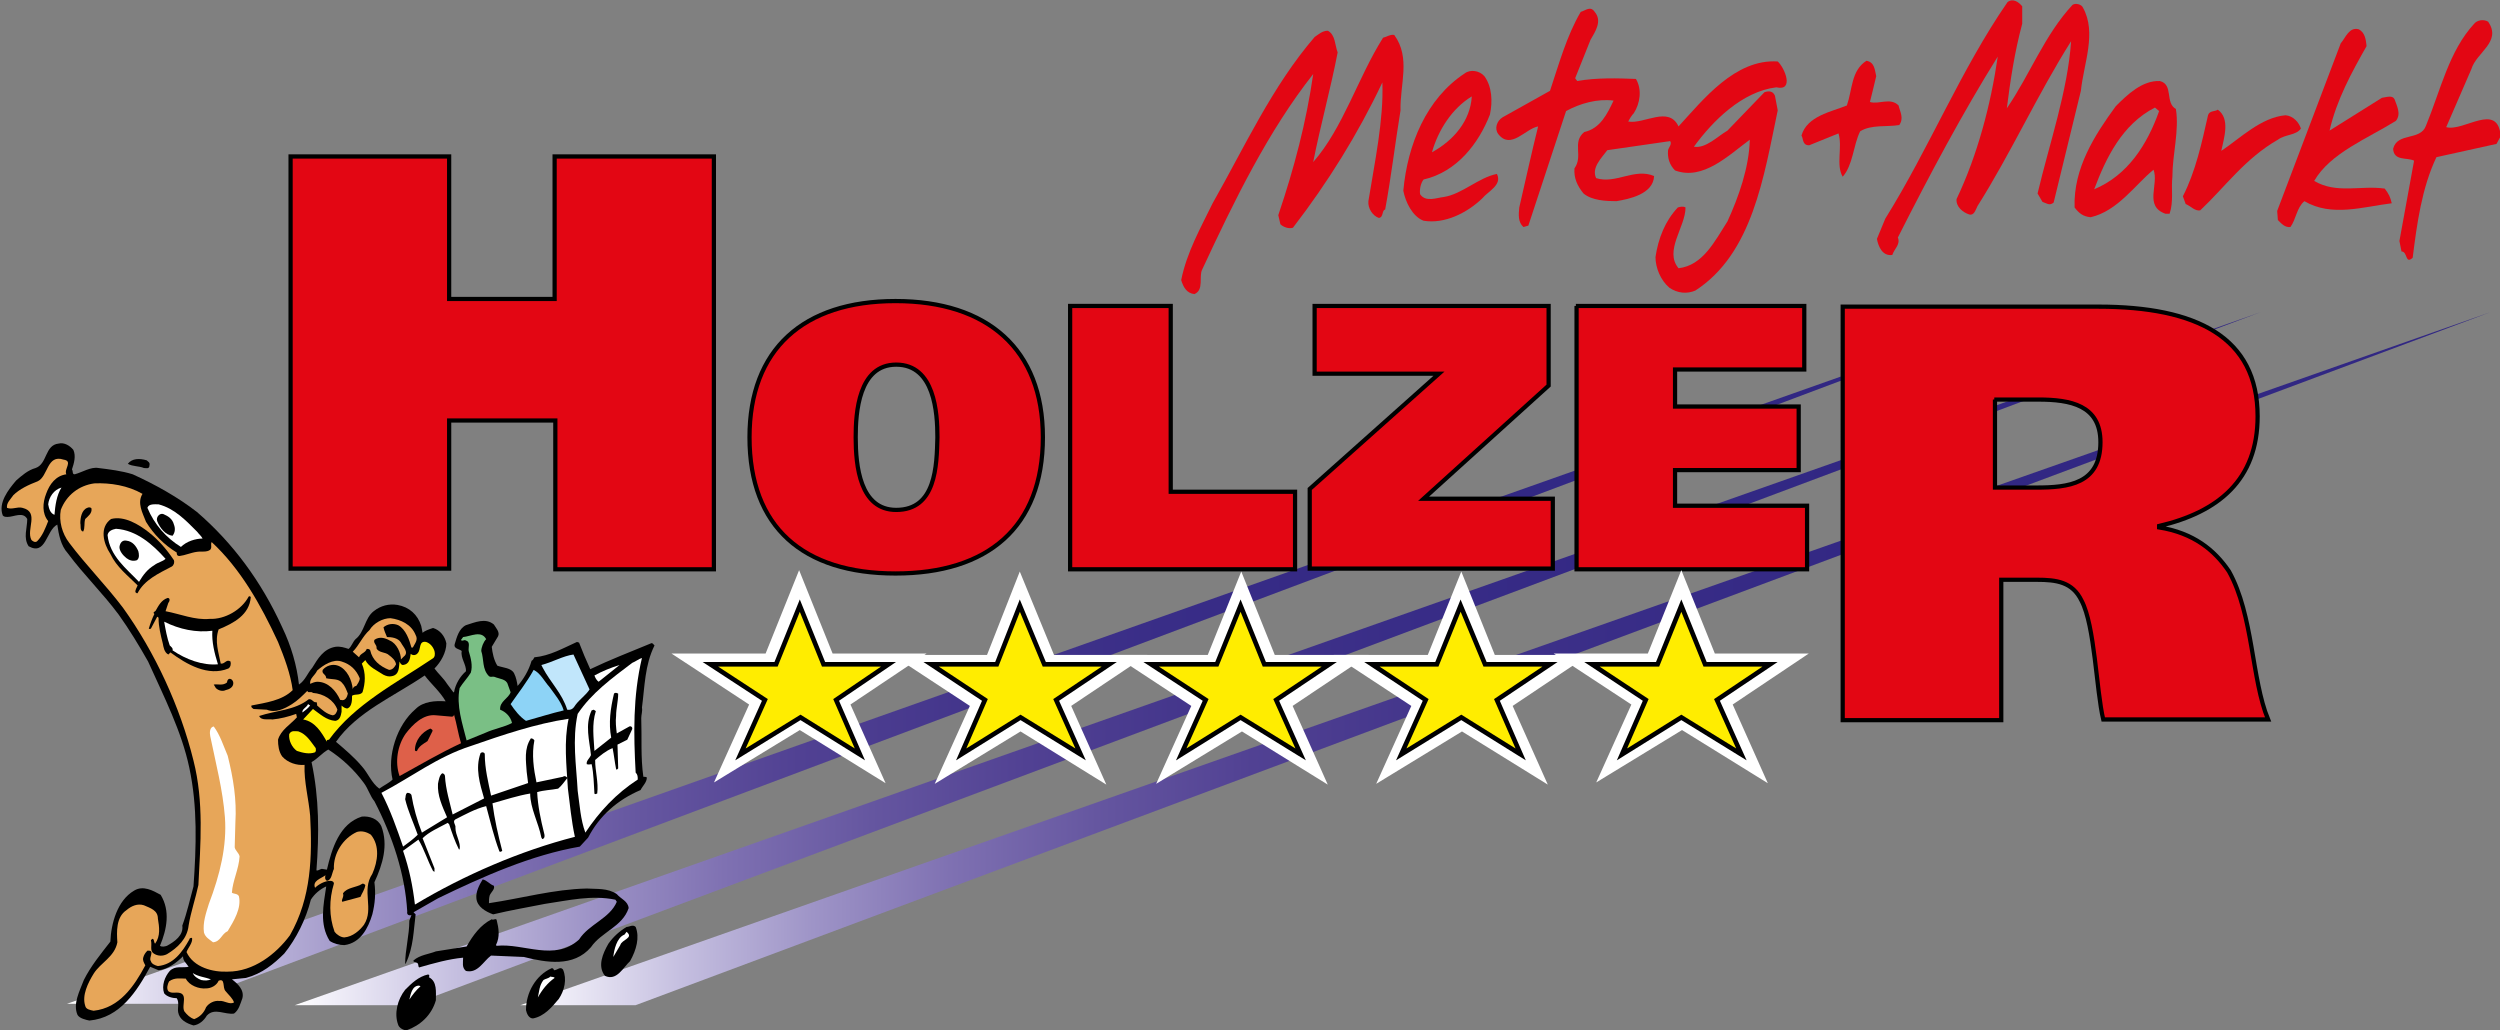
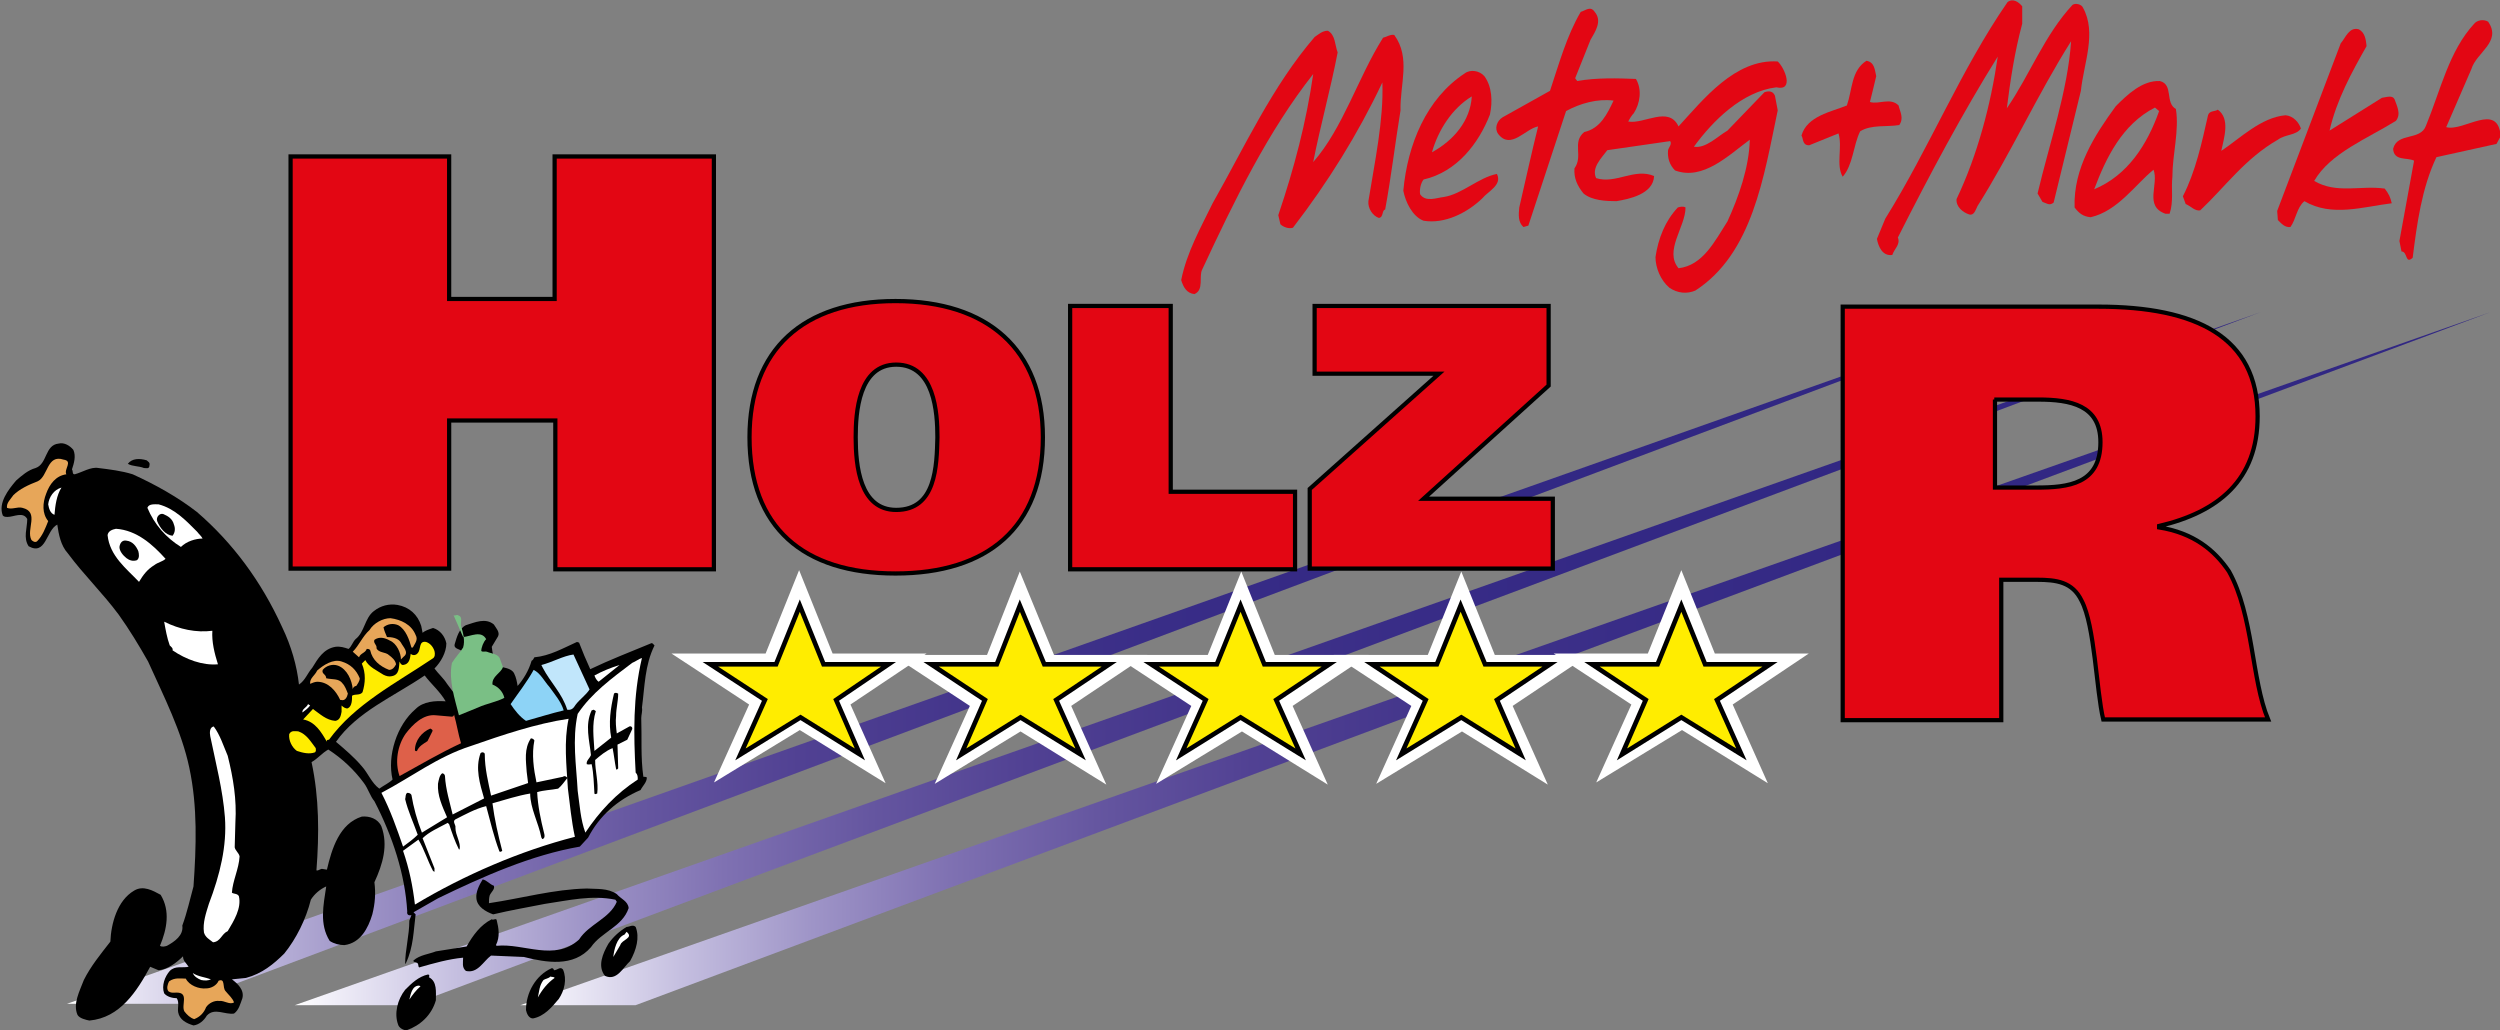
<svg xmlns="http://www.w3.org/2000/svg" version="1.1" id="Ebene_1" x="0px" y="0px" viewBox="0 0 357.9 147.5" style="enable-background:new 0 0 357.9 147.5;" xml:space="preserve">
  <rect x="0" y="0" width="357.9" height="147.5" fill="#808080" stroke="none" />
  <style type="text/css">
	.st0{fill:url(#SVGID_1_);}
	.st1{fill:url(#SVGID_00000141455821315910234570000000079326273455074193_);}
	.st2{fill:url(#SVGID_00000160890542197312356040000014053226802809422783_);}
	.st3{fill:#E30613;}
	.st4{fill:#E7A659;}
	.st5{fill:#FFFFFF;}
	.st6{fill:#FFED00;}
	.st7{fill:#DE6049;}
	.st8{fill:#7ABF85;}
	.st9{fill:#8DD3F6;}
	.st10{fill:#C1E6FB;}
	.st11{fill:#E30613;stroke:#000000;stroke-width:0.605;}
	.st12{fill:#FFFFFF;stroke:#FFFFFF;stroke-width:0.878;}
	.st13{fill:#FFED00;stroke:#000000;stroke-width:0.665;}
</style>
  <g>
    <linearGradient id="SVGID_1_" gradientUnits="userSpaceOnUse" x1="63.934" y1="103.651" x2="266.271" y2="103.651" gradientTransform="matrix(1.21 0 0 1.005 -67.797 -10.183)">
      <stop offset="0" style="stop-color:#FFFFFF" />
      <stop offset="2.234679e-02" style="stop-color:#F0EEF8" />
      <stop offset="9.368658e-02" style="stop-color:#C5BFE0" />
      <stop offset="0.171" style="stop-color:#9E94C7" />
      <stop offset="0.251" style="stop-color:#7F71B2" />
      <stop offset="0.337" style="stop-color:#6556A0" />
      <stop offset="0.428" style="stop-color:#514193" />
      <stop offset="0.528" style="stop-color:#43358B" />
      <stop offset="0.641" style="stop-color:#392D87" />
      <stop offset="0.777" style="stop-color:#332884" />
      <stop offset="1" style="stop-color:#312783" />
    </linearGradient>
    <polygon class="st0" points="9.6,143.7 290.7,44.3 26.1,143.7  " />
    <linearGradient id="SVGID_00000032649119319526080940000018242928139126036618_" gradientUnits="userSpaceOnUse" x1="90.934" y1="103.926" x2="293.256" y2="103.926" gradientTransform="matrix(1.21 0 0 1.005 -67.797 -10.149)">
      <stop offset="0" style="stop-color:#FFFFFF" />
      <stop offset="2.234679e-02" style="stop-color:#F0EEF8" />
      <stop offset="9.368658e-02" style="stop-color:#C5BFE0" />
      <stop offset="0.171" style="stop-color:#9E94C7" />
      <stop offset="0.251" style="stop-color:#7F71B2" />
      <stop offset="0.337" style="stop-color:#6556A0" />
      <stop offset="0.428" style="stop-color:#514193" />
      <stop offset="0.528" style="stop-color:#43358B" />
      <stop offset="0.641" style="stop-color:#392D87" />
      <stop offset="0.777" style="stop-color:#332884" />
      <stop offset="1" style="stop-color:#312783" />
    </linearGradient>
    <polygon style="fill:url(#SVGID_00000032649119319526080940000018242928139126036618_);" points="42.2,143.9 323.6,44.7    58.8,143.9  " />
    <linearGradient id="SVGID_00000138571312927169906260000016919430670997142952_" gradientUnits="userSpaceOnUse" x1="117.6" y1="103.921" x2="319.943" y2="103.921" gradientTransform="matrix(1.21 0 0 1.005 -67.797 -10.144)">
      <stop offset="0" style="stop-color:#FFFFFF" />
      <stop offset="2.234679e-02" style="stop-color:#F0EEF8" />
      <stop offset="9.368658e-02" style="stop-color:#C5BFE0" />
      <stop offset="0.171" style="stop-color:#9E94C7" />
      <stop offset="0.251" style="stop-color:#7F71B2" />
      <stop offset="0.337" style="stop-color:#6556A0" />
      <stop offset="0.428" style="stop-color:#514193" />
      <stop offset="0.528" style="stop-color:#43358B" />
      <stop offset="0.641" style="stop-color:#392D87" />
      <stop offset="0.777" style="stop-color:#332884" />
      <stop offset="1" style="stop-color:#312783" />
    </linearGradient>
    <polygon style="fill:url(#SVGID_00000138571312927169906260000016919430670997142952_);" points="74.5,143.9 356.5,44.7 91,143.9     " />
    <g>
      <path class="st3" d="M348.8,22.5c-2.1,4.4-2.8,9.6-3.4,14.4c-1.1,1-0.7-0.9-1.6-0.9l-0.3-1.5l2.1-11.5c-1-0.5-2.9,0.1-3-1.7    c0.6-2.4,3.9-1.1,4.7-3.3c2.1-5.1,3.3-10.7,6.9-14.6c0.4-0.5,1.3-0.7,2-0.3c2,2.9-1.7,4.4-2.4,6.8l-3.6,8.3    c2.5,0.7,7.4-3.7,7.8,1.3l-0.6,1.1L348.8,22.5z" />
      <path class="st3" d="M329.9,28.8c-1.1,0.9-1.2,2.6-2,3.7c-0.8,0.1-1.3-0.5-1.8-1l-0.1-1.3l9.1-24c0.7-0.8,1.2-2.4,2.6-2    c0.9,0.5,1,1.5,1.1,2.4c-2.1,3.7-4.3,7.7-5.3,12.1L341,14c0.7-0.1,1.5-0.4,1.8,0.2c0.3,0.9,1,2.1,0.2,3.1c-4,2.5-9.4,4.6-11.7,8.6    c3.2,1.9,6.7,0.6,10.1,1.1c0.6,0.8,0.8,1.2,1,2.1C338.3,29.6,333.8,31.1,329.9,28.8z" />
      <path class="st3" d="M326.1,20c-4.7,2.7-7.5,6.7-11.1,10.1c-0.7,0.2-1.4-0.6-2.1-0.9l-0.4-1.1c1.8-3.5,2.7-7.6,3.6-11.6    c0.2-0.7,1-0.5,1.4-0.8c1.8,1.3,0.9,4,0.5,5.9c2.7-1.8,5.7-4.8,9.2-5.1c1.1,0.1,1.9,1,2.2,1.9C328.7,19.4,327.2,19.2,326.1,20z" />
      <path class="st3" d="M311,25.3c0-3.2,1-6.6,0.5-9.7c-1.6-0.9-0.3-3.5-2.3-4c-2.5-0.1-4.6,1.9-6.3,3.6c-3,4.1-6.1,8.9-5.9,14.5    c0.6,0.8,1.2,1.3,2.3,1.4c3.9-0.9,6.4-4.7,9-6.8c0.8,2.1-1.4,5.2,1.7,6.3l0.6,0C311.2,28.8,310.8,27.1,311,25.3z M299.8,27.1    c1.7-4.5,4-9.3,8.7-11.7l0.6,0.5C307.4,20.7,304.6,25.1,299.8,27.1z" />
      <path class="st3" d="M294,29c-0.6,0.5-1,0.1-1.6-0.1l-0.7-1.2c1.7-7.2,4.3-14.6,4.8-21.8c-4.8,7.6-8.6,16-13.4,23.6    c-0.3,0.6-0.5,1.4-1.2,1.2c-0.9-0.3-1.9-1.1-1.8-2.2c3-6.3,4.9-13.5,5.9-20.4c-5,8-9.8,17-14.3,25.9c0.4,1-0.5,1.6-0.8,2.5    c-1.4,0.2-2-1.2-2.2-2.3l1.2-2.9c6.3-10.1,10.8-21.3,17.5-31c0.8-0.6,1.6,0,2.1,0.6l0,2.5c-1.1,4.1-1.7,8.1-2.2,12.1    c3.3-4.8,5.4-10.5,9.4-14.8c0.4-0.3,1.3-0.1,1.5,0.4c2,3.6,0.1,8-0.3,11.9L294,29z" />
      <path class="st3" d="M271.9,17.9c-1.8,0.3-4-0.1-5.6,0.9c-1,2-1,4.8-2.5,6.5c-1-1.7,0-4.2-0.6-6.2l-4.2,1.7c-1,0-0.8-0.9-1.1-1.4    c0.8-2.8,4.3-3.4,6.5-4.3c0.8-2.3,0.6-5,2.8-6.4c1.2,0.2,1.2,1.4,1.4,2.2c-0.3,1.2-0.6,2.6-0.9,3.7c1.3,0.4,2.9-0.7,4.1,0.5    C272,16,272.6,16.9,271.9,17.9z" />
      <path class="st3" d="M254.3,12.5c-4.9,0.6-9.1,4.8-11.8,8.5c1.7,0.3,3.4-1.5,4.8-2.3l5.3-5.5c0.6-0.2,1.2-0.2,1.5,0.5l0.4,2.1    c-2,9.5-3.6,20.5-11.8,25.8c-1.2,0.5-2.5,0.4-3.7-0.4c-1.3-1.1-2-2.9-2-4.4c0.4-2.7,1.4-5.2,3.2-7.1c0.3-0.1,0.8-0.2,1.1,0    c0,2.8-3.1,6.2-1,8.7c3.5-0.4,5.2-3.9,7-6.7c1.6-3.5,3.1-7.7,3.2-11.7c-3,2.2-6.7,5.9-10.7,4.4c-0.8-0.8-1.1-1.8-1-2.9    c0.1-0.4,0.6-0.9,0.3-1.3l-9,1.3c-0.8,1.1-2.3,2.5-1.6,4c2.8,0.9,5.5-1.5,8.3-0.3c-0.1,2.6-3.6,3.3-5.4,3.6    c-1.5,0-3.5-0.1-4.7-1.1c-0.9-1.1-1.4-2.2-1.3-3.6c1.3-1.8-0.4-3.7,1.4-5.2c2.3-0.5,3.3-2.6,4.2-4.5c-2.3-0.3-4.8,0.4-6.8,1.5    l-5.4,16.4l-0.7,0.2c-0.8-0.7-0.7-1.8-0.6-2.8c0.9-3.9,1.8-8,2.7-11.6c-1.8,0.3-3.9,3.4-5.7,1.1c-0.6-0.8-0.2-1.9,0.6-2.4l6.8-3.8    c1.3-3.9,2.4-7.9,4.4-11.3c0.7-0.2,1.4-0.9,2,0c1.1,1.3,0.1,2.8-0.6,4l-2.2,5.5l0.3,0.4c2.8-0.5,5.8-0.4,8.4-0.3    c0.9,1.5,0.6,3.5-0.3,4.9c-0.3,0.3-0.6,0.8-0.8,1.2c2.3,0.4,5.8-2.3,7.2,0.7c3.5-3.8,8.1-9.7,14.2-9.3    C255.5,9.7,256.9,13.1,254.3,12.5z" />
      <path class="st3" d="M214.3,24.9c-2.6,0.5-5,2.9-7.6,3.3c-1,0.1-2.6,0.8-3.4-0.4c-0.1-0.7,0.1-1.6,0.5-2.1    c4.8-1.1,7.9-5.2,9.5-9.3c0.4-1.9,0.3-4-0.8-5.5c-0.7-0.8-2-1-2.8-0.4c-5.5,3.6-8.2,10.2-8.8,16.8c0.3,1.6,1.3,3.7,2.9,4.3    c3,0.5,6.2-1.1,8.4-3.2C213,27.4,215.1,26.5,214.3,24.9z M210.7,13.8c-0.2,3.5-2.6,6.3-5.7,8C205.9,18.6,207.9,15.5,210.7,13.8z" />
      <path class="st3" d="M197.4,31.2c-0.9-0.3-1.6-1.4-1.5-2.4c0.9-5.6,2.2-11.6,2-17c-3.5,7.4-7.8,14.3-12.8,20.8    c-0.6,0.2-1.4-0.1-1.8-0.5l-0.3-1.3c2.3-6.8,4-13.3,5-20.2c-6.4,8.1-11.3,18.1-15.9,28c-0.5,1,0.3,2.9-1.1,3.5    c-1.1-0.1-1.6-1-1.9-2c0.8-4,2.8-7.5,4.5-11c4.6-8.1,8.5-16.7,14.6-23.8c0.6-0.4,1.1-0.9,1.9-0.9c1.1,0.6,1,2.1,1.4,3.1    c-1,5.2-2.5,10.6-3.5,15.7c4.3-4.9,6.4-12.1,10-17.8c0.5-0.1,1-0.5,1.6-0.4c2.4,3.3,0.8,7.1,0.9,10.8c-0.8,4.9-1.3,9.3-2.2,14.2    C197.8,30.1,198.1,31.1,197.4,31.2z" />
    </g>
    <g>
      <path d="M93.2,92.1c-2.9,1.2-6,2.4-8.7,3.7c-0.6-1.3-1.1-2.5-1.6-3.8l-0.3-0.1c-2,0.9-3.9,2-6.1,2.2c-0.1,0.2-0.2,0.4-0.4,0.5    c-0.4,1.4-1.2,2.7-2,3.6c-0.1-0.6-0.2-1.2-0.5-1.8c-0.4-0.8-1.6-0.8-2.4-1.1c-0.5-0.8-0.7-1.8-0.8-2.7l0.9-1.5    c0.3-0.6-0.3-1.2-0.6-1.7c-1.2-1-2.7-0.3-4,0.1c-1,0.5-1.3,1.7-1.6,2.7c-0.2,0.7,0.7,0.7,1,1c-0.2,1,0.7,2,0.6,2.9    c-0.8,0.7-1.5,1.8-1.7,3l-0.1,0l-0.9-1.2c-0.5-0.8-1.3-1.5-1.8-2.2c0.9-0.9,1.7-2.3,1.7-3.6c-0.2-1-0.9-1.9-1.9-2.2    c-0.6,0.2-1.2,0.4-1.5,0.7l-0.2-1c-0.5-1.6-1.7-2.7-3.4-3c-1.2-0.2-2.4,0.1-3.4,0.9c-1.3,1-1.3,3-2.6,4c-0.4,0.4-0.6,1.1-1,1.4    c-0.6-0.2-1.2-0.4-1.9-0.3c-1.7,0.3-2.5,1.7-3.3,3c-0.7,0.8-1,1.8-1.9,2.4c-0.3-2.7-1.1-5.5-2.4-8.2c-3-6.6-7.1-12.1-12.2-16.5    c-2.7-2.1-5.9-3.9-9.2-5.4c-1.6-0.5-3.3-0.7-4.9-0.9c-1.1-0.2-2.3,0.6-3.4,0.9c-0.4,0-0.2-0.4-0.4-0.7c0.3-0.9,0.6-1.9,0.2-2.8    c-0.5-0.6-1.3-1.1-2.1-0.9c-2,0.2-1.6,2.9-3.3,3.5c-1.1,0.3-2,1.1-2.8,1.8c-1.1,1.3-2.6,3.2-1.9,5c0.2,0.2,0.4,0.2,0.7,0.2    c0.9,0,2.2-0.8,2.8,0.3c0,1.3-0.6,2.7,0.2,3.9c2.5,1.4,2.5-2.3,4.1-3.1c0.2,1.4,0.5,3,1.5,4.1c2.3,3.1,5,5.7,7.3,8.8    c1.5,2.1,2.9,4.4,4.2,6.7c2.3,5.1,4.8,10,5.9,15.2c1.2,5.6,1,11.3,0.6,17c-0.5,1.8-0.9,3.7-1.6,5.6c0.2,1.4-1.1,2.3-2.2,2.9    c-0.3,0.1-0.7,0.2-1,0c1-2.4,1.5-5,0.1-7.3c-1.1-0.6-2.5-1.4-3.8-0.6c-2.4,1.4-3.3,4.7-3.4,7.3c-1.4,1.8-2.8,3.5-3.8,5.5    c-0.6,1.6-1.6,3.4-0.9,5c0.3,0.5,1.2,0.7,1.7,0.8c4.4-0.4,6.8-4.2,8.7-7.7l1.2,0.5c1.3-0.1,2.6-1.1,3.5-2c0,0.7,0.5,1,0.8,1.5    c-0.9,0.2-1.9-0.2-2.7,0.6c-0.7,0.8-1.2,2.1-0.8,3.2c0.4,0.5,1.2,0.7,1.8,0.7c0.4,0.6,0.1,1.3,0.2,2c0.2,1.1,1.2,1.6,2.2,1.9    c0.8-0.1,1.5-0.7,1.9-1.4c1.1-1.2,2.6-0.1,3.9-0.3c0.7-0.5,0.9-1.4,1.2-2.2c0.3-1.2-0.7-2.1-1.5-2.7l2-0.2c2.3-0.6,4-2,5.5-3.5    c1.7-2.1,3.1-4.9,3.8-7.7c0.5-0.8,1.3-1.5,2.2-1.9c-0.4,2.7-1,5.4,0.5,7.8c0.6,0.4,1.4,0.6,2.1,0.6c2.3-0.3,3.4-2.4,4-4.4    c0.4-1.6,0.5-3,0.3-4.6c1.2-2.6,2-5.3,1-8c-0.5-1.1-1.7-1.5-2.8-1.4c-3.2,1-4.3,4.6-5,7.6l-0.6-0.1c-0.3-0.1-0.6,0.3-0.9,0.2    c0.4-5.2,0.4-10.4-0.7-15.5c0.9-0.5,1.5-1.3,2.4-1.8c2,1.3,3.7,2.9,5.1,4.8c0.6,0.8,0.9,1.9,1.5,2.6c2.6,5,4.4,10.5,4.7,15.8    c-0.1,0.5,0.3,0.6,0.6,0.5l-0.3,0.8c0,2.1-0.6,4.2-0.6,6.2l0.1-0.1c1.1-2.3,1.1-4.7,1.4-7l-0.3-0.3l3.5-2    c6.6-3.2,13.4-6.2,20.3-7.4l1.2-1.3c1.6-3.1,4.2-5.4,7.5-6.8c0.3-0.6,0.9-1.1,0.9-1.8c-0.1-0.1-0.4-0.1-0.5-0.1    c-0.4-2.8-0.2-5.6-0.3-8.4c0-0.5,0.2-1,0.1-1.5c0.4-3,0.4-6.1,1.8-8.9C93.5,92.2,93.4,92,93.2,92.1z M59.5,101.5    c-2.7,2.3-4.1,6.7-3.3,10.1c-0.5,0.5-1.2,0.8-1.9,1.3c-1.1-0.8-1.6-2.2-2.5-3.2c-1.1-1.3-2.4-2.4-3.7-3.5c3-4.3,8.3-6.5,12.7-9.5    c0.9,1.2,2.2,2.3,3,3.7C62.3,100.3,60.6,100.4,59.5,101.5z" />
      <path class="st4" d="M5.4,68.9c1.5-0.7,1.3-3.9,3.7-3.1c1.4,0.2,0,1.4,0.4,2.1c-1.5,0.2-2.4,1.4-2.9,2.8C6.1,72,6,73.5,6.9,74.6    c-0.4,1-0.8,2.1-1.6,2.9c-0.3,0.2-0.6,0-0.8-0.2c-0.8-1.5,1.2-4-1.3-4.6C2.5,72.5,1.7,73,1,72.7c-0.1-0.7,0.5-1.2,0.9-1.8    C2.8,70,4.1,69.4,5.4,68.9z" />
      <path class="st5" d="M8.8,69.8c-0.7,1.1-0.9,2.6-1,3.9c-0.6-0.2-0.8-0.9-0.9-1.5C7,71.2,7.7,70.1,8.8,69.8z" />
-       <path class="st4" d="M13.5,69.2c2.3-0.1,4.8,0.3,6.9,1.5c-0.8,1.3,0,2.7,0.5,4c1.1,1.8,2.6,3.3,4.4,4.4c0,0.2,0,0.5,0.4,0.5    c0.8-0.1,1.7-0.5,2.5-0.6c0.6-0.1,1.4,0.1,1.9-0.3c0.3-0.4,0-0.7,0.2-1.1c4.1,3.8,7,8.9,9.5,14.3c0.9,2.2,1.8,4.6,2.1,6.9    c-1.5,1.5-3.9,1.8-5.9,2.2c-0.1,0.3,0.2,0.4,0.3,0.5l1.9,0.1c1.2,0.5,2.5-0.1,3.6-0.8c0.8-0.5,1.5-1.2,2.2-1.9    c0.1,0.4,0.5,0,0.8,0.3c1.5,0.1,3,1,3.5,2.4c-0.1,0.4-0.3,0.8-0.7,0.8c-0.9-0.2-1.5-0.8-2.2-1.4c0-0.2,0-0.3-0.1-0.5    c-0.4,0.2-0.6-0.5-1.1-0.4c-2,1.6-4.7,1.6-7.1,2.4c0.3,0.7,1.3,0.4,1.9,0.5c1.1-0.1,2.3-0.4,3.4-0.8l0.1,0.5    c-0.9,1-2.3,1.8-2.7,3.2c0,0.8,0.1,1.7,0.6,2.4c0.8,0.9,2.1,1.3,3.2,1.2c-0.1,2.4,0.6,4.9,0.8,7.3c0.3,5.7,0.2,11.7-2.9,17.1    c-2,2.7-5.2,5.2-8.9,5.2c-2.1,0.1-4.9-0.6-5.9-2.8c0.2-0.6,0.9-1.3,0.8-2c-0.1-0.1-0.4,0-0.4,0.2c-1,1.8-2.3,3.6-4.5,3.8    c-0.4-0.1-0.9-0.3-1-0.7c-0.4-0.5,0.7-1.6-0.5-1.5c-0.3,0.3-0.5,0.6-0.6,1c-0.1,0.4,0.1,0.7,0.3,1.1c-1.6,3-3.7,6.1-7.4,6.5    c-0.5-0.1-1.1-0.2-1.2-0.7c-0.5-1.5,0.4-3.3,1.2-4.6c1-1.6,3-2.4,3.4-4.5c-0.1-1.5-0.2-3.6,1.3-4.6c0.7-0.6,1.6-1,2.5-0.7    c0.9,0.4,2,0.7,2,1.9c0.2,1.2,0.4,2.5-0.4,3.6c-0.2-0.2-0.1-0.7-0.4-0.7l-0.2,0.2c0.2,0.7-0.2,1.5,0.4,1.9    c0.6,0.4,1.3,0.4,1.9,0.1c1.5-0.9,2.9-2.2,3.1-4.1c0.3-1.9,1-3.9,1.4-5.8c0.3-5.9,0.8-11.9-0.7-17.8c-1.9-7.7-5.5-15.5-10.1-21.9    c-2.5-3.3-5.3-6.1-7.7-9.3c-1-1.3-1.5-3.1-1.2-4.7C9.5,70.9,11.3,69.5,13.5,69.2z" />
      <path d="M12.5,72.7c0.2-0.1,0.5-0.1,0.6,0.1c0.1,0.7-0.5,1.1-0.9,1.5c-0.2,0.6,0,1.3-0.3,1.8c-0.5-0.1-0.3-0.8-0.4-1.2    C11.5,74.1,11.7,73,12.5,72.7z" />
      <path d="M21,65.9c0.2,0.2,0.5,0.3,0.4,0.7c0,0.6-0.5,0.4-0.8,0.4c-0.7-0.3-1.6-0.2-2.3-0.6C18.9,65.6,20,65.6,21,65.9z" />
      <path d="M15.9,74.3c1.9-0.5,4,0.8,5.4,1.9c1.4,1.1,2.6,2.5,3.6,4c0.1,0.3,0,0.7-0.3,0.9c-1.9,1-3.9,1.9-4.9,3.8    c-0.1,0.1-0.1,0-0.3-0.1c-0.1-0.3,0.2-0.7,0.3-1c-1.4-1.4-3-2.6-3.9-4.5C14.8,77.8,14.2,75.5,15.9,74.3z" />
      <path class="st5" d="M16.6,75.7c3,0.2,5.3,2.3,7.1,4.3c-0.4,0.4-1.1,0.5-1.6,0.9c-1,0.6-1.6,1.4-2.2,2.4c-1.8-1.9-4.2-3.7-4.5-6.7    C15.5,76,16.1,75.8,16.6,75.7z" />
      <path d="M18.1,77.4c0.9,0.1,1.4,0.8,1.7,1.5c0.1,0.4,0.2,1-0.2,1.3c-0.6,0.2-1.1,0-1.5-0.3c-0.5-0.4-1-1-1-1.6    C17.2,77.6,17.6,77.3,18.1,77.4z" />
      <path class="st5" d="M22.7,72.2c2.3,0.6,3.9,2.3,5.5,3.9c0.3,0.4,0.6,0.6,0.8,1c-1,0-2.3,0.4-3.1,1.2c-2.1-1.3-3.8-3.2-4.8-5.6    C21.3,72.1,22.1,72.2,22.7,72.2z" />
      <path d="M23.4,73.6c0.7,0.3,1.3,0.7,1.5,1.5c0.2,0.5,0.2,1.1-0.2,1.6c-1-0.1-1.8-1.1-2.2-2.1C22.3,74,22.9,73.4,23.4,73.6z" />
      <path d="M24,85.6c0.4,0,0.3,0.5,0.1,0.7l-0.4,1.2c2.1,0.4,4.2,1.3,6.3,1.1c2.2,0.1,4.6-1.3,5.6-3.2c0.1-0.1,0.3,0,0.3,0.1    c-0.2,2.5-2.4,3.7-4.6,4.6c-0.6,1.7,0,3.3,0.3,4.9c0.6,0.1,0.8-0.7,1.4-0.3c0.1,0.4,0,0.8-0.3,1c-2.9,1.2-6-0.6-8.3-2.3l-0.3,0.3    c-0.6-0.3-0.7-1.1-0.8-1.6c-0.3-1.2-0.6-2.4-0.6-3.6c0-0.1-0.1-0.2-0.2-0.2L21.6,90c-0.1,0-0.2,0.1-0.3,0c0.2-0.7,0.5-1.5,0.8-2.1    c-0.3-0.3,0.1-0.3,0.2-0.5C22.7,86.7,23.1,85.9,24,85.6z" />
      <path class="st5" d="M23.5,89c2.2,1.1,4.6,1.6,6.9,1.3c-0.1,1.6,0.3,3.2,0.8,4.8c-2.2,0.2-4.6-0.7-6.5-2c0.1-0.3-0.2-0.5-0.4-0.7    C23.9,91.3,23.7,90.1,23.5,89z" />
      <path d="M32.5,97.7c0-0.3,0.2-0.6,0.5-0.5c0.3,0.1,0.4,0.4,0.4,0.6c0,0.6-0.6,0.9-1.1,1c-0.4,0.2-1,0.1-1.4-0.3L30.6,98    C31.2,97.9,31.9,98.2,32.5,97.7z" />
      <path class="st5" d="M30.6,104c0.9,1.2,1.4,2.8,2,4.2c0.8,3.2,1.3,6.3,1.1,9.5l-0.1,3.6c0.1,0.5,0.6,0.8,0.7,1.3    c-0.1,1.8-1,3.5-1.1,5.2c0.3,0.2,0.8,0.1,1,0.5c0.4,1.7-0.7,3.5-1.6,5c-0.9,0.4-1,1.5-2.1,1.6c-0.5-0.4-1.1-0.7-1.3-1.4    c-0.2-1.4,0.3-2.8,0.7-4.1c1.6-4.2,2.6-8.3,2.3-12.4c-0.3-3.9-1.3-7.7-2.1-11.6C30,104.9,30,104.1,30.6,104z" />
      <path class="st4" d="M26.6,140.1c0.5,1,1.9,1.5,2.9,1.4c0.7,0,1.5-0.4,1.8-1.1c1-0.4,0.5,1,1,1.5c0.4,0.5,1,1,1.2,1.6    c-0.6,0.4-1.4-0.3-2.1-0.2c-0.7-0.1-1.5,0.3-1.9,0.9c-0.3,0.8-0.9,1.4-1.7,1.7c-0.6-0.2-1-0.6-1.4-1.1c-0.5-0.9,0.7-2.7-1.1-2.7    c-0.4,0-0.8,0.1-1.2-0.2c-0.3-0.4-0.1-1,0.1-1.4C25,139.9,25.9,140.1,26.6,140.1z" />
      <path class="st5" d="M30.2,140.2c-0.4,0.2-0.9,0.2-1.4,0.1c-0.5-0.2-1-0.5-1.2-1C28.3,139.8,29.4,139.9,30.2,140.2z" />
      <path class="st6" d="M42.7,104.7c1.2,0.4,1.8,1.5,2.5,2.4c0,0.2,0.1,0.4-0.1,0.6c-0.8,0.3-1.7,0.1-2.6-0.2    c-0.7-0.5-1.2-1.5-1.1-2.4C41.7,104.5,42.3,104.7,42.7,104.7z" />
      <path class="st4" d="M45.4,96c0.9-0.8,2.3-1.7,3.5-1.3c1.3,0.4,2.1,1.2,2.6,2.4c0,0.4-0.3,0.8-0.5,1.1c-0.2,0-0.5,0.2-0.5,0.5    c-0.1-1.3-0.8-2.9-2.1-3.4c-0.8-0.3-1.7,0-2.2,0.6c-0.2,0.6,0.5,0.6,0.5,1.2c0.8,0.2,1.8,0,2.3,0.7c0.4,0.4,0.6,1,0.8,1.5    c-0.1,0.5-0.4,1.1-1,0.9l-0.1,0c-0.6-1.3-1.7-2.6-3.3-2.6c-0.3,0-0.8,0.2-1,0.3C44.3,97.1,45.1,96.7,45.4,96z" />
      <path class="st5" d="M44.1,100.8c0.1,0.1,0.2,0.1,0.3,0.2c-0.3,0.4-0.7,0.7-1.1,1C43.2,101.5,43.9,101.3,44.1,100.8z" />
      <path class="st6" d="M44.8,101.5c1,0.7,1.9,1.6,3.2,1.7c0.7-0.1,0.8-0.8,0.9-1.3l0-0.9c0.2,0.2,0.6,0.5,0.9,0.4    c0.6-0.3,0.6-1.2,0.6-1.8c0.5-0.3,1.1,0,1.5-0.5c0.4-1.3,0.5-2.7-0.1-4.1l0.5-0.5c0.5,1,1.7,1.5,2.6,2.1c0.4,0.2,0.8,0.3,1.2,0.2    c1.1-0.2,1-1.3,1.1-2.1c0.1,0.2,0.2,0.5,0.5,0.5c0.9-0.1,1-0.9,1.1-1.6c0.3,0.3,0.8,0.2,1-0.1c0.5-0.5,0.1-1.8,1.2-1.6    c0.6,0.2,1,0.7,1.2,1.3c0.1,0.4,0.1,0.9-0.3,1.1c-5.2,3.5-11.1,6.5-14.8,11.6c-0.1,0-0.4,0-0.3,0.3c-0.8-1.4-1.7-2.9-3.4-3.2    L44.8,101.5z" />
      <path class="st4" d="M52.9,90.2c0.6-1,1.9-1.7,3-1.7c1.5,0.2,3,0.9,3.6,2.4c0.4,0.7-0.1,1.2-0.4,1.8l-0.2,0    c-0.3-1.1-0.8-2.6-1.9-3.2c-0.7-0.3-1.5-0.2-2.1,0.3c0.1,0.5,0.3,0.9,0.5,1.4c0.6,0,1.6,0.1,2,0.8c0.3,0.6,1.2,1.4,0.4,2l-0.4,0.4    c0-0.9-0.6-2.3-1.6-2.7c-0.7-0.4-1.5-0.6-2.2-0.1c-0.2,0.5,0.4,0.7,0.3,1.2c0.3,0.7,1.3,0.5,1.8,1c0.4,0.3,0.9,0.7,1,1.3    c-0.2,0.4-0.5,0.8-1,0.8c-1.3-0.5-2.4-1.4-2.7-2.8c-0.1-0.2-0.3-0.2-0.5-0.2c-0.2,0.6-0.9,0.6-1.1,1.2l-0.9-0.8    C51.4,92.4,51.9,91.1,52.9,90.2z" />
-       <path class="st4" d="M46.6,125.3c-0.1,0.3-0.1,0.6,0.2,0.8c0.7-0.1,0.7-1.1,1-1.7c-0.1-2.2,1.3-4.4,3.3-5.3c0.7-0.2,1.4,0,2,0.4    c1.3,1.6,1,3.8,0.2,5.6c-1.6,2.4,0.3,5-1.2,7.3c-0.6,0.8-1.6,1.7-2.8,1.8c-0.5,0-1.1-0.4-1.4-0.8c-0.8-2.2-0.8-4.6-0.1-6.9    c0-0.3-0.3-0.4-0.5-0.4c-0.8,0-1.7,0.5-2.2,1C44.7,126.1,45.9,125.8,46.6,125.3z" />
      <path class="st7" d="M62.4,102.4l2.3,0.2c0.1,0,0.3-0.1,0.3-0.3c0.4,1.4,0.6,2.8,1,4.1c-3,1.4-5.9,3.1-8.8,4.7    c-0.7-2-0.3-4.4,0.9-6.1C59.1,103.7,60.6,102.2,62.4,102.4z" />
      <path class="st5" d="M67.4,106.8c4.6-1.6,9.3-3.2,14-3.9c-0.7,3.3-0.3,6.6-0.1,10c0.3,2.3,0.5,4.6,1,6.9c-7.8,2-15.9,5.5-22.9,9.7    c-0.3-2.6-0.8-5.1-1.7-7.7l2.2-1.6c0.8,1.3,1.3,3,2.1,4.5c0.1,0,0.1,0.1,0.2,0.1l0-0.5l-1.7-4.3c0.9-0.9,2.3-1.5,3.6-2.2l0.2,0.2    c0.4,1.2,0.8,2.4,1.4,3.6l0.1,0c0.2-1-0.6-2-0.6-3.1c0.1-0.4-0.5-0.9,0-1.2c1.4-0.7,2.8-1.5,4.4-1.9c0.6,2.2,1.1,4.4,1.9,6.5    c0.1,0.1,0.3,0,0.4-0.1c-0.6-2.3-1.1-4.5-1.4-6.8c1.8-0.5,3.6-1.1,5.4-1.4c0,2.1,1.2,4.2,1.6,6.3c0.1,0.1,0.1,0.3,0.2,0.2    c0.3-0.1,0.3-0.5,0.2-0.8c-0.5-2-0.9-3.9-1-5.9c1-0.3,2-0.3,3-0.5c0.5-0.4,0.9-1,1.3-1.5c0-0.2-0.4-0.4-0.6-0.2l-3.8,0.8    c-0.4-1.9-0.7-4-0.3-6c-0.1-0.2-0.3-0.3-0.5-0.3c-1,1.5-0.7,3.2-0.6,4.8l0.2,1.6l-5.3,1.8c-0.4-1.9-0.9-3.9-0.9-5.9    c0-0.3-0.3-0.3-0.4-0.3l-0.2,0.1c-0.8,2.2-0.1,4.4,0.5,6.5l-4.5,2.3c-0.4-1.7-1-3.6-1.1-5.5c0-0.2-0.2-0.4-0.4-0.4    c-0.4,0.3-0.5,1-0.6,1.5c-0.1,1.7,0.6,3.2,1.3,4.8l-3.6,2.2c-0.7-1.8-1.2-3.6-1.5-5.4c-0.1-0.2-0.3-0.3-0.6-0.3    c-0.3,0.2-0.2,0.6-0.3,0.9c0.4,1.7,1.2,3.4,1.8,5.1c-0.6,0.6-1.4,1.2-2.1,1.7c-0.9-2.6-1.8-5.2-3.1-7.7    C58.8,111.3,62.7,108.3,67.4,106.8z" />
      <path d="M51.9,126.5c0.2,0,0.3,0.1,0.4,0.2c-0.1,0.7-0.5,1.2-0.7,1.7l-2.6,0.7c-0.2-0.3,0.3-0.7,0.1-1.2    C49.7,127,51,127.1,51.9,126.5z" />
      <path d="M61.6,104.3c0.2,0.1,0.4,0.2,0.3,0.4l-0.7,1.4c-0.6,0.4-1.2,0.7-1.5,1.4c-0.1,0.1-0.3,0-0.3-0.1    C59.4,106,60.4,104.8,61.6,104.3z" />
-       <path class="st8" d="M66.3,91.2c1.1-0.1,2.6-1,3.3,0.3c-0.4,0.4-0.7,1.2-0.7,1.7c0.4,1.2,0.1,2.6,1.1,3.6c0.3,0.2,0.5,0,0.8,0.1    c0.7,0.3,1.7,0.3,1.9,1.1l0.4,1.1c-0.3,0.9-1.6,1.3-1.5,2.5c0.8,0.3,1.5,1,1.7,1.9c-1.1,0.6-2.5,0.8-3.8,1.4l-2.7,1.1    c-0.6-2.4-1.5-5-1-7.5c0.5-0.8,1.1-1.4,1.6-2.2c0.3-1,0-2.1-0.3-3.1c-0.1-0.5,0.3-1.3-0.4-1.5c-0.2-0.2-0.6,0.2-0.7-0.1L66.3,91.2    z" />
+       <path class="st8" d="M66.3,91.2c1.1-0.1,2.6-1,3.3,0.3c-0.4,0.4-0.7,1.2-0.7,1.7c0.3,0.2,0.5,0,0.8,0.1    c0.7,0.3,1.7,0.3,1.9,1.1l0.4,1.1c-0.3,0.9-1.6,1.3-1.5,2.5c0.8,0.3,1.5,1,1.7,1.9c-1.1,0.6-2.5,0.8-3.8,1.4l-2.7,1.1    c-0.6-2.4-1.5-5-1-7.5c0.5-0.8,1.1-1.4,1.6-2.2c0.3-1,0-2.1-0.3-3.1c-0.1-0.5,0.3-1.3-0.4-1.5c-0.2-0.2-0.6,0.2-0.7-0.1L66.3,91.2    z" />
      <path class="st9" d="M76.4,95.9c1,0.5,1.5,1.6,2.3,2.5c0.7,1,1.6,2,2,3.3c-1.7,0.4-3.6,1-5.4,1.5c-0.9-0.6-1.6-1.5-2.2-2.4    C74.2,99.2,75.4,97.7,76.4,95.9z" />
      <path d="M61.3,139.5c0.2,0.1,0.2,0.2,0.1,0.4c1.2,0.6,1,2.1,1,3.3c-0.6,2.1-2.2,3.6-4.2,4.3c-0.5,0-1.1-0.4-1.2-0.8    c-0.6-1.6-0.1-3.6,1-5C58.9,140.8,59.9,139.8,61.3,139.5z" />
      <path d="M62.4,136.2l4.4-0.7c0.9-1.6,2-3.1,3.6-3.9c0.2,0.2,0.6-0.2,0.7,0.1c0.3,1.2,0.5,2.4-0.1,3.6l0.1,0.1    c3.9-0.4,8.3,2.3,11.8-0.9c1.4-2.2,4.4-3,5.4-5.4l-0.2-0.3c-3.4-0.7-6.7,0.1-10.1,0.6c-2.5,0.5-4.9,0.9-7.4,1.5    c-1.1-0.4-2.3-1.1-2.4-2.3c-0.1-0.9,0.4-1.9,0.9-2.7c0.6,0.1,1,0.7,1.6,0.9c0.2,0.5-0.4,0.9-0.6,1.4c-0.1,0.4-0.1,0.7-0.1,1.1    c4.7-0.7,9.3-2,14-2.1c1.4,0.1,3-0.1,4.3,0.8c0.6,0.7,1.6,1,1.7,2c-0.9,2.7-3.9,3.4-5.4,5.6c-2.5,2.9-6.4,2.2-9.6,1.4l-4.7-0.2    c-1.1,0.8-1.9,2.6-3.6,2.2c-0.6-0.5-0.4-1.2-0.4-1.9c-2.1,0.2-4.2,0.8-6.3,1.4c-0.2-0.2,0-0.6-0.4-0.7c-0.2-0.1-0.5-0.1-0.4-0.3    C60.1,136.7,61.4,136.6,62.4,136.2z" />
      <path class="st5" d="M60,141.1l0.2,0.1c-0.6,0.5-1.2,1.3-1.6,1.9C58.8,142.3,59,141.1,60,141.1z" />
      <path class="st10" d="M82.1,93.7l2.3,5c-0.5,0.8-1.4,1.4-2,2.2c-0.3,0.5-0.6,0.8-1.2,0.7c-0.7-2.3-2.4-3.9-3.5-6l-0.2-0.4    C79.1,94.8,80.6,93.9,82.1,93.7z" />
      <path class="st5" d="M90.5,94.9c0.5-0.2,1-0.6,1.4-0.7c-1.3,5.5-1.2,10.9-0.9,16.4c0.3,0.3,0.3,0.6,0.3,1c-3.1,2-5.5,4.6-7.5,7.6    c-0.7-1.9-0.8-3.9-1.1-6c-0.2-3.7-0.8-7.3,0-11C84.7,99.2,87.6,97.1,90.5,94.9z" />
      <path class="st5" d="M88.7,95.2l-3,2.4c-0.3-0.2-0.5-0.6-0.6-0.9C86.2,96.1,87.4,95.6,88.7,95.2z" />
      <path d="M85,101.6l0.3,0.2c-0.6,1.9-0.3,3.8-0.2,5.7l2.4-1.9c-0.4-2.1-0.1-4.2,0.4-6.3c0.2-0.2,0.4-0.1,0.6,0    c0,1.1-0.3,2.1-0.3,3.2c-0.1,0.8,0,1.7,0.1,2.5l1.8-1c0.2-0.1,0.5,0.1,0.4,0.4l-0.7,1.5l-1.4,0.7l0.1,3.4l-0.2,0.2l-0.1-0.1    c-0.2-1-0.3-2-0.5-3c-1,0.4-1.8,1.1-2.5,1.7c0,1.6,0.5,3.2,0.3,4.8c-0.1,0-0.3,0.2-0.4,0c-0.1-1.4-0.1-2.8-0.4-4.2    c-0.2,0-0.4,0.1-0.7,0c-0.1-0.5,0.4-0.8,0.6-1.3c-0.2-2.1-0.9-4.3,0.1-6.4L85,101.6z" />
      <path d="M79,138.6c0.2,0,0.3,0.2,0.3,0.3c0.5,0,0.9-0.6,1.3-0.1c0.6,1.4,0.2,3-0.6,4.2c-1,1.2-2.1,2.5-3.7,2.8    c-0.6,0-0.9-0.7-1-1.2C75.3,142.1,76.7,139.6,79,138.6z" />
      <path class="st5" d="M78.8,139.8c0.2,0.1,0.5,0,0.6,0.2c-1,0.7-1.8,1.7-2.4,2.8c0.2-0.9,0.2-1.7,0.8-2.5    C78.1,140.1,78.5,140.1,78.8,139.8z" />
      <path d="M89.7,132.7c0.4,0,0.9-0.4,1.3,0c0.6,1.5,0.1,3.3-0.8,4.9c-1,0.9-1.9,2.9-3.6,2.1c-1.1-1.4-0.3-3.2,0.5-4.6    C87.8,134.1,88.7,133.3,89.7,132.7z" />
      <path class="st5" d="M89.4,133.8l0.3-0.4c1.1,0.9-0.7,1.1-0.9,1.9l-1,1.7C87.9,136,88.3,134.2,89.4,133.8z" />
    </g>
    <g>
      <path class="st11" d="M79.5,22.4h22.7v59.1H79.5V60.2H64.3v21.2H41.6V22.4h22.7v20.4h15.1V22.4z" />
      <path class="st11" d="M122.5,62.6c0-3.5,0.4-10.4,5.8-10.4c5.5,0,5.9,6.9,5.9,10.4c-0.1,4.1-0.2,10.4-5.9,10.4    C123.1,73,122.5,66.7,122.5,62.6z M149.3,62.6c0-12.6-7.9-19.5-21.1-19.5s-20.9,6.9-20.9,19.5c0,12.9,7.7,19.5,20.9,19.5    S149.3,75.5,149.3,62.6z" />
      <path class="st11" d="M153.1,43.8h14.5v26.6h17.8v11.1h-32.2V43.8z" />
      <path class="st11" d="M221.7,43.8v11.4l-17.9,16.2h18.5v10h-34.8V70l18.5-16.5h-17.8v-9.7H221.7z" />
-       <path class="st11" d="M225.6,43.8h32.7v9.1h-18.5v5.3h17.7v9.1h-17.7v5.1h18.9v9.1h-33V43.8z" />
      <path class="st11" d="M285.5,57.2h6.3c4.6,0,8.9,0.8,8.9,6.1c0,6-4.6,6.5-9.2,6.5h-5.9V57.2z M263.8,103.1h22.7V83h5.1    c2.8,0,5.1,0.3,6.4,3c1.9,3.6,2.1,12.8,3.1,17h23.6c-2.4-5.8-2.1-14.9-5.6-21.2c-2.1-3.1-5.1-5.5-10-6.3v-0.2    c8.5-2,14.1-6.6,14.1-15.7c0-11.3-8.7-15.7-22.8-15.7h-36.6V103.1z" />
    </g>
    <g>
      <polygon class="st12" points="114.4,82.8 109.9,94 97.6,94 107.8,100.7 103.2,110.9 114.5,104 125.8,111 121.2,100.7 131.2,94     118.9,94   " />
      <polygon class="st12" points="146,83 141.6,94.2 129.2,94.2 139.4,100.9 134.8,111.1 146.1,104.2 157.4,111.2 152.8,100.9     162.8,94.2 150.6,94.2   " />
      <polygon class="st12" points="177.7,83 173.2,94.2 160.9,94.2 171.1,100.9 166.5,111.1 177.8,104.2 189.1,111.2 184.5,100.9     194.5,94.2 182.2,94.2   " />
      <polygon class="st12" points="209.2,83 204.7,94.2 192.4,94.2 202.6,100.9 198,111.1 209.3,104.2 220.6,111.2 216,100.9 226,94.2     213.7,94.2   " />
      <polygon class="st12" points="240.7,82.8 236.2,94 223.9,94 234.1,100.7 229.5,110.9 240.8,104 252.1,111 247.5,100.7 257.5,94     245.2,94   " />
      <g>
        <polygon class="st13" points="114.5,86.7 111.1,95.1 101.7,95.1 109.5,100.2 106,108 114.6,102.7 123.1,108 119.7,100.2      127.2,95.1 117.9,95.1    " />
        <polygon class="st13" points="146,86.7 142.7,95.1 133.3,95.1 141,100.2 137.6,108 146.1,102.7 154.7,108 151.2,100.2      158.8,95.1 149.5,95.1    " />
        <polygon class="st13" points="177.6,86.7 174.2,95.1 164.8,95.1 172.6,100.2 169.1,108 177.6,102.7 186.2,108 182.7,100.2      190.3,95.1 181,95.1    " />
        <polygon class="st13" points="209.1,86.7 205.7,95.1 196.4,95.1 204.1,100.2 200.6,108 209.2,102.7 217.7,108 214.3,100.2      221.9,95.1 212.6,95.1    " />
        <polygon class="st13" points="240.7,86.7 237.3,95.1 227.9,95.1 235.6,100.2 232.2,108 240.7,102.7 249.3,108 245.8,100.2      253.4,95.1 244.1,95.1    " />
      </g>
    </g>
  </g>
</svg>